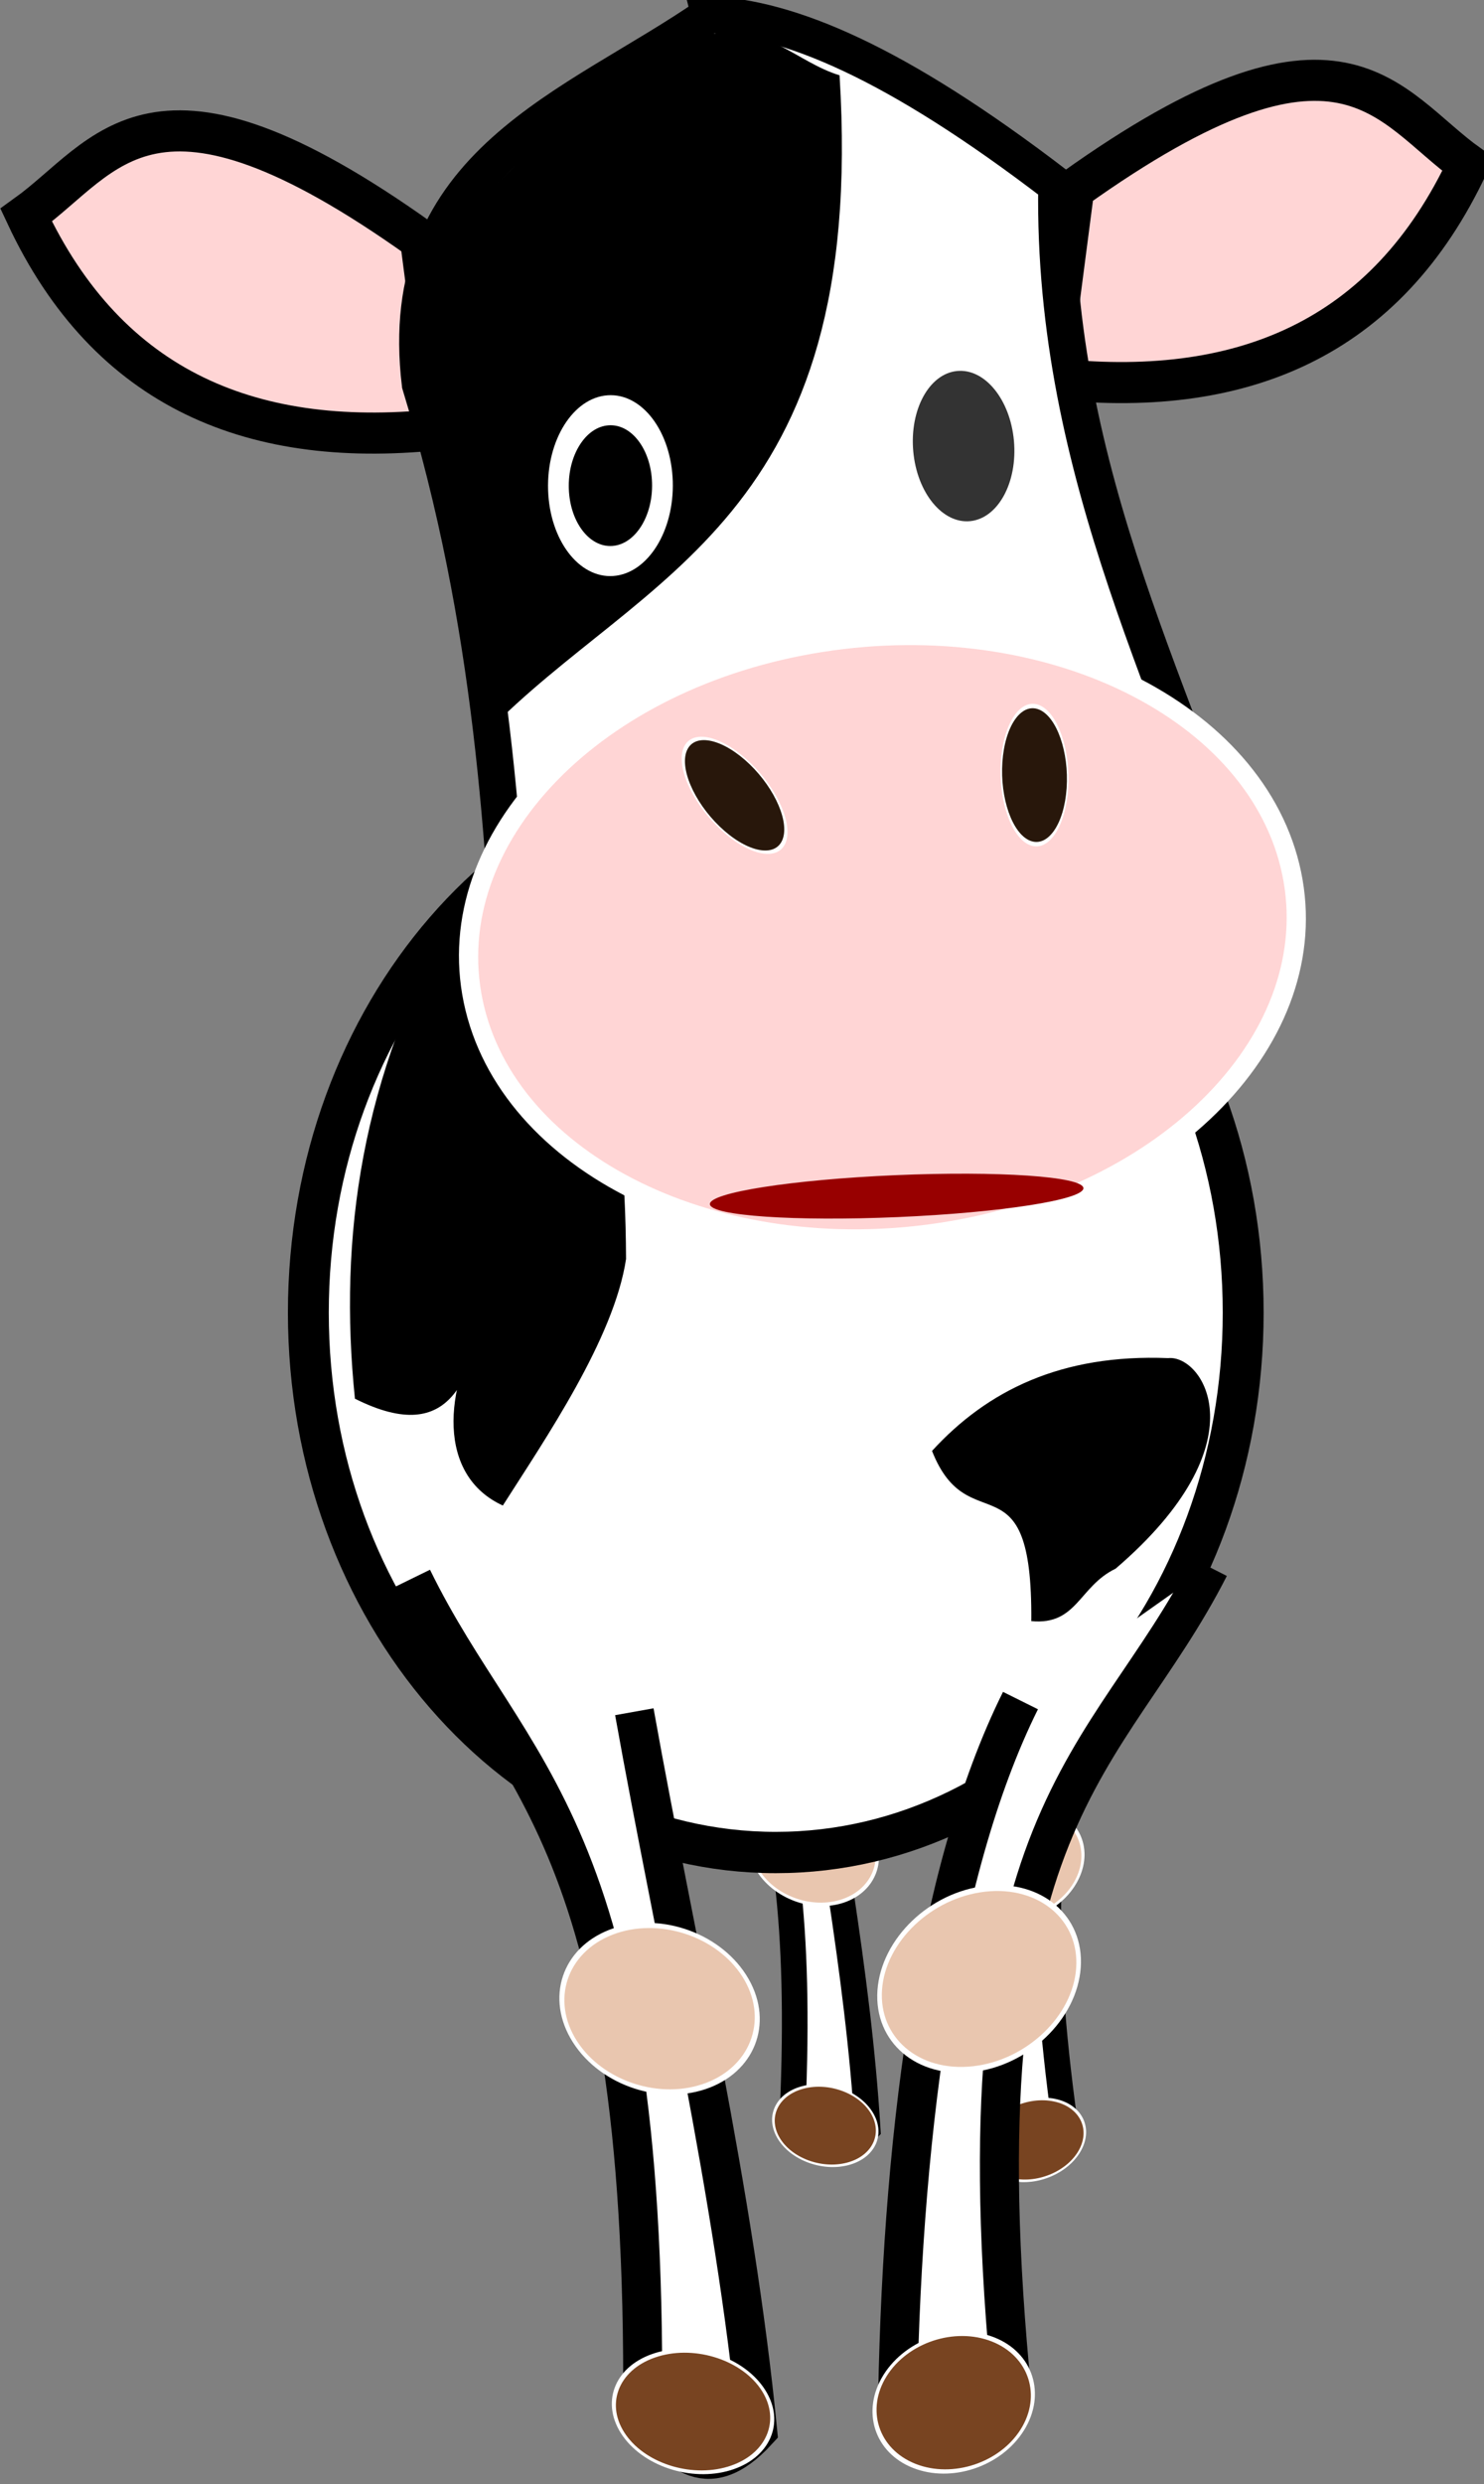
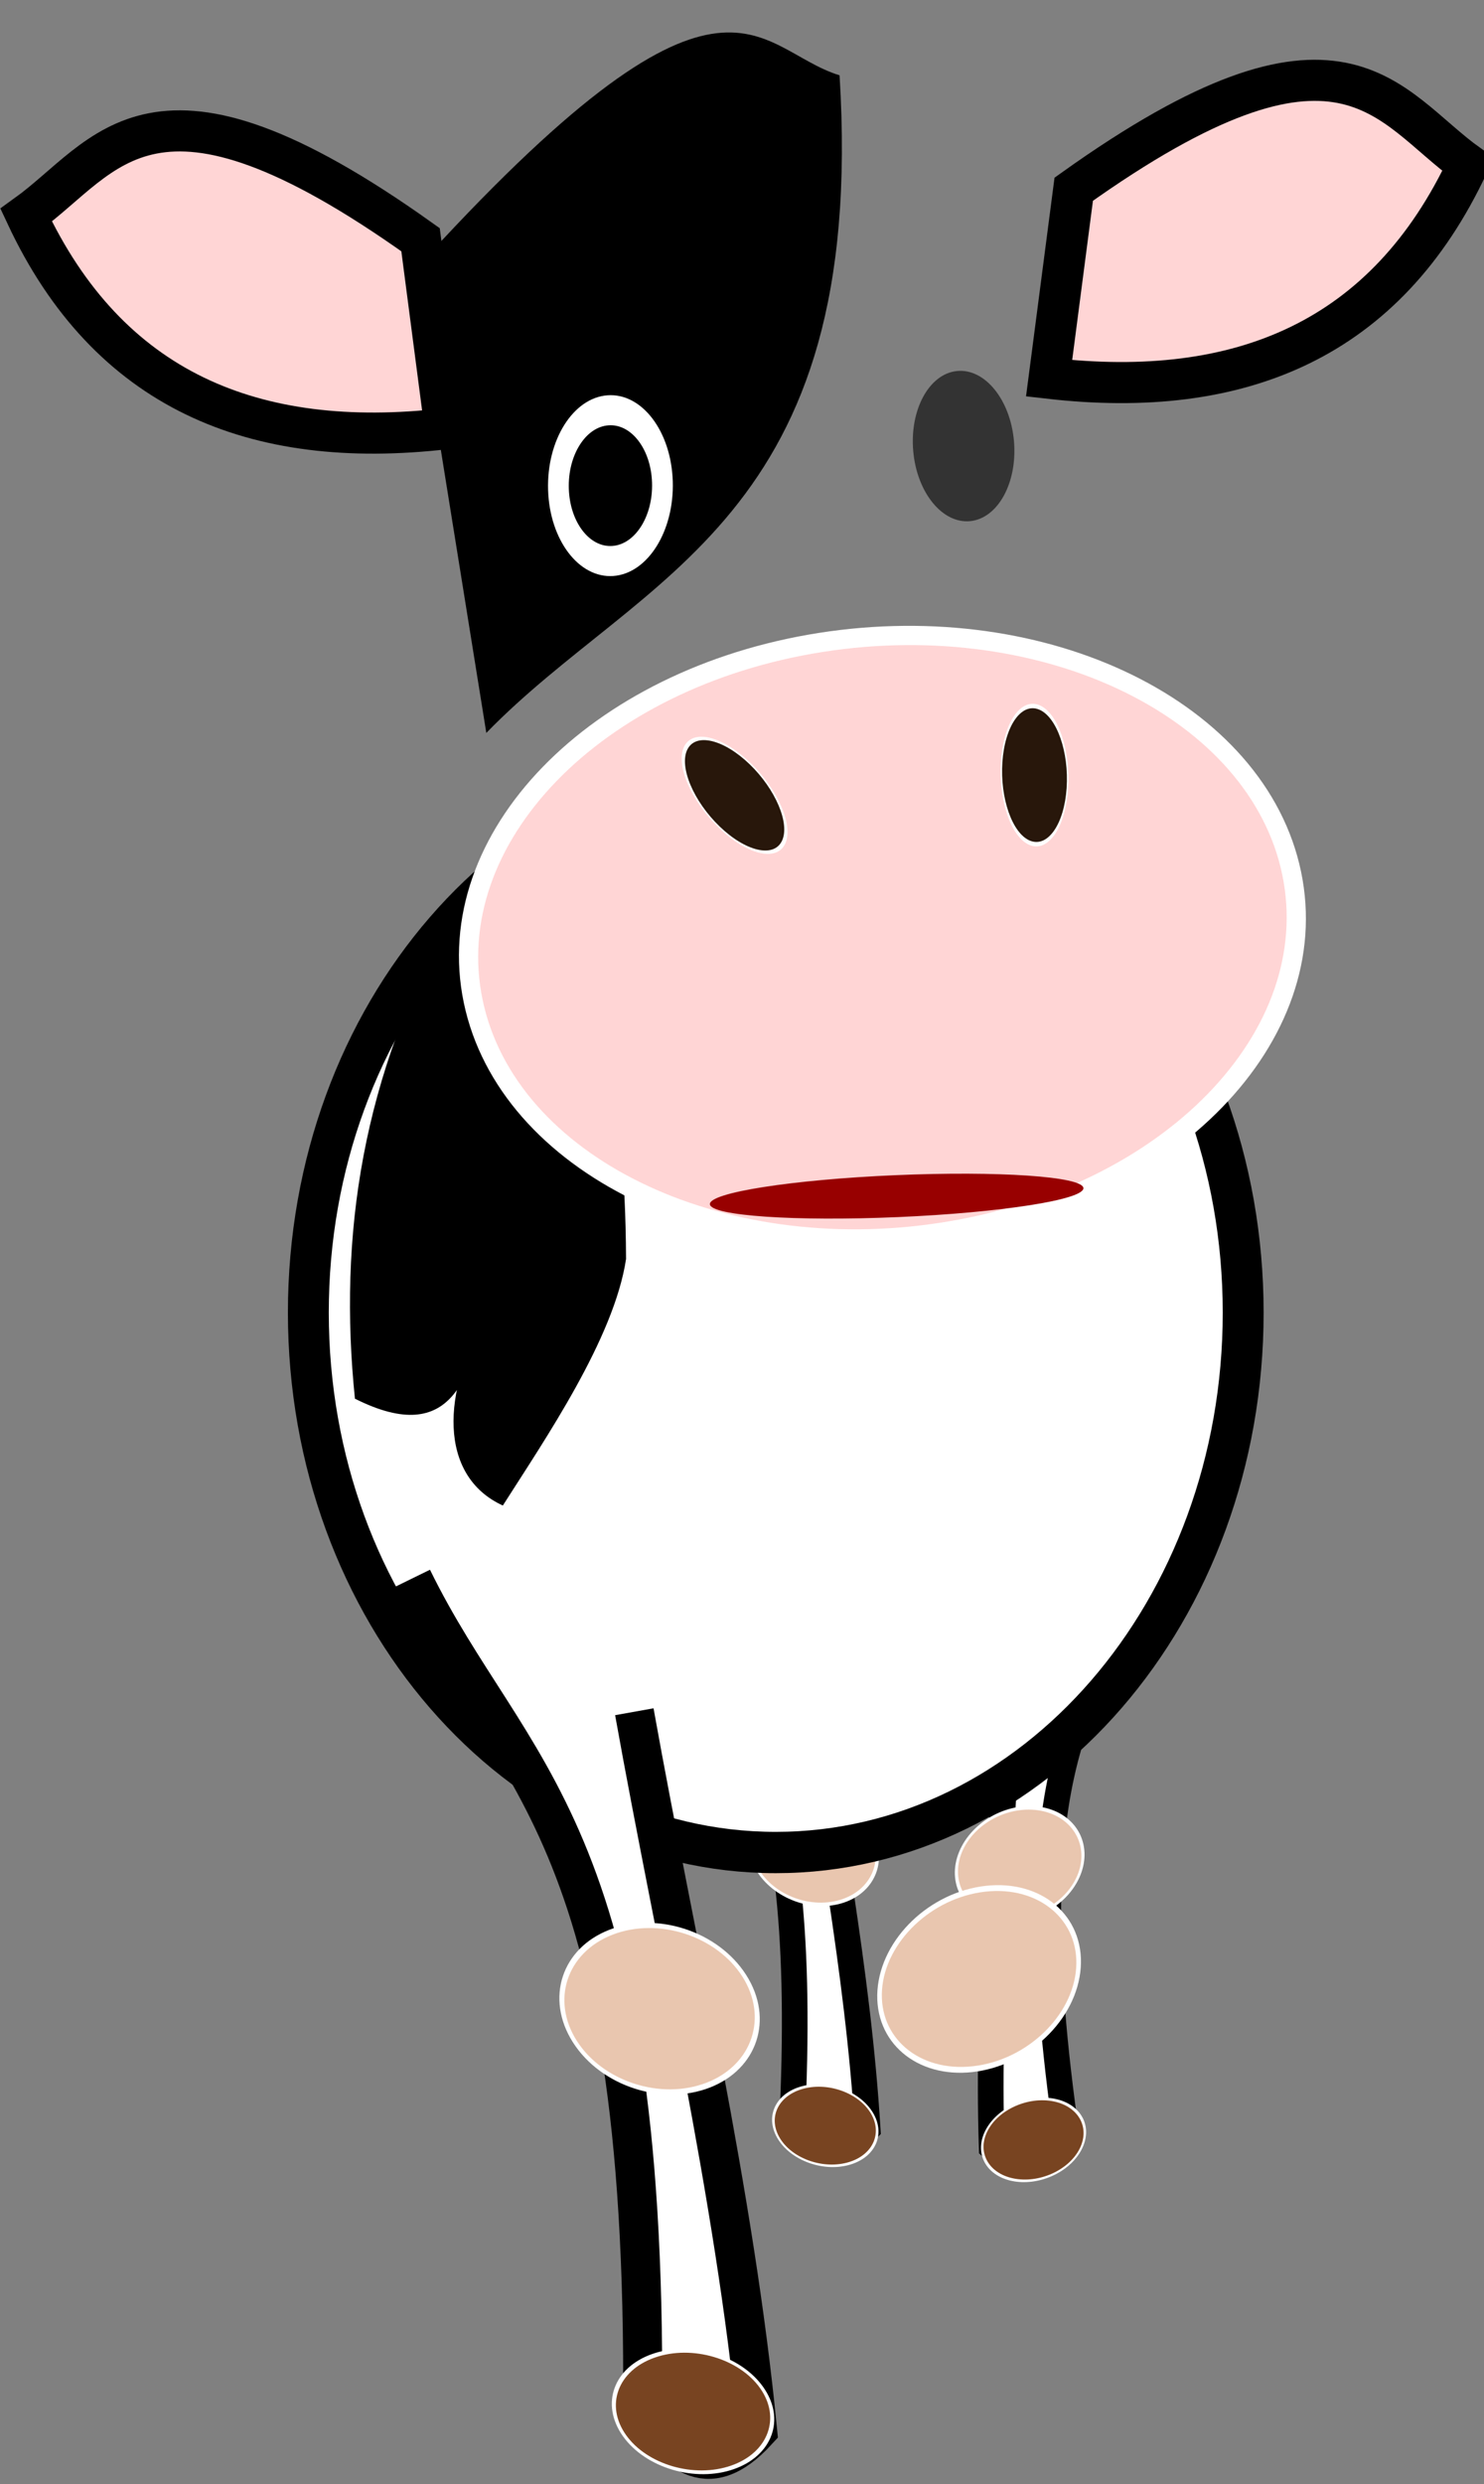
<svg xmlns="http://www.w3.org/2000/svg" xmlns:ns1="http://www.inkscape.org/namespaces/inkscape" xmlns:ns2="http://sodipodi.sourceforge.net/DTD/sodipodi-0.dtd" id="svg3063" version="1.1" ns1:version="0.48.1 r9760" width="180.5" height="302.038" ns2:docname="object.svg" ns1:export-filename="/home/ewrml/Desktop/localserver/public_html/objects/people_living_room/object.png" ns1:export-xdpi="90" ns1:export-ydpi="90">
  <rect width="100%" height="100%" fill="#808080" stroke="none" />
  <defs id="defs3067" />
  <ns2:namedview pagecolor="#ffffff" bordercolor="#666666" borderopacity="1" objecttolerance="10" gridtolerance="10" guidetolerance="10" ns1:pageopacity="0" ns1:pageshadow="2" ns1:window-width="1280" ns1:window-height="947" id="namedview3065" showgrid="false" fit-margin-top="0" fit-margin-left="0" fit-margin-right="0" fit-margin-bottom="0" ns1:zoom="1" ns1:cx="-81.64341" ns1:cy="280.8277" ns1:window-x="0" ns1:window-y="24" ns1:window-maximized="1" ns1:current-layer="g4111" />
  <g id="g7035" transform="matrix(0.363,0,0,0.363,740.619,-542.977)">
    <g id="g4549" transform="matrix(1.332,0,0,1.332,-816.754,-202.065)">
      <g id="g4255" transform="matrix(0.694,0,0,0.694,-422.3,527.705)">
        <g id="g3902" transform="matrix(0.996,-0.097,0.088,1.096,-1096.714,-589.734)" />
        <g id="g4070" transform="translate(101.263,244.222)" />
        <g id="g4261" transform="matrix(-0.868,0,0,0.868,-1276.314,343.966)">
          <g id="g3985" transform="matrix(0.707,0,0,0.707,129.424,428.574)">
            <g id="g3806" transform="translate(0,315.768)" />
          </g>
          <g id="g3981" transform="matrix(0.997,-0.073,0.073,0.997,-72.178,-1.468)">
            <g transform="matrix(0.847,0,0,0.847,1134.967,453.802)" id="g3879">
              <g id="g3828" transform="matrix(0.762,0.086,-0.086,0.762,-1008.665,452.124)" />
            </g>
            <g transform="matrix(-3.423,-0.251,-0.251,3.423,-258.532,178.437)" id="g3823">
              <g id="g3933" transform="translate(-446,-108)">
                <g transform="translate(261.25,-39.19)" id="g4059">
                  <g id="g3993" />
                  <g id="g4334" transform="translate(19,10)">
                    <g id="g4162" transform="translate(-261.25,39.19)">
                      <g transform="matrix(0.657,0.024,-0.024,0.657,410.993,128.926)" id="g3993-8">
                        <path style="fill:#ffffff;fill-opacity:1;stroke:#000000;stroke-width:4.749;stroke-linecap:butt;stroke-linejoin:miter;stroke-miterlimit:4;stroke-opacity:1;stroke-dasharray:none" d="m 312,518.215 c 11.834,24.201 28.545,29.923 28,101.017 3.826,4.694 7.579,9.717 14,2.706 -2.853,-29.163 -9.773,-58.325 -15,-87.488" id="path3851-8" ns1:connector-curvature="0" ns2:nodetypes="cccc" />
                        <path transform="matrix(0.237,-0.092,0.191,0.3,158.737,454.164)" d="m 413,501.362 c 0,17.121 -19.476,31 -43.5,31 -24.024,0 -43.5,-13.879 -43.5,-31 0,-17.121 19.476,-31 43.5,-31 24.024,0 43.5,13.879 43.5,31 z" ns2:ry="31" ns2:rx="43.5" ns2:cy="501.36218" ns2:cx="369.5" id="path3007-9-1" style="fill:#e9c6af;fill-opacity:1;stroke:#ffffff;stroke-width:2;stroke-linecap:round;stroke-linejoin:round;stroke-miterlimit:4;stroke-opacity:1;stroke-dasharray:none;stroke-dashoffset:10" ns2:type="arc" />
                        <path transform="matrix(0.192,-0.067,0.155,0.219,197.482,536.552)" d="m 413,501.362 c 0,17.121 -19.476,31 -43.5,31 -24.024,0 -43.5,-13.879 -43.5,-31 0,-17.121 19.476,-31 43.5,-31 24.024,0 43.5,13.879 43.5,31 z" ns2:ry="31" ns2:rx="43.5" ns2:cy="501.36218" ns2:cx="369.5" id="path3007-9-5-4" style="fill:#784421;fill-opacity:1;stroke:#ffffff;stroke-width:2;stroke-linecap:round;stroke-linejoin:round;stroke-miterlimit:4;stroke-opacity:1;stroke-dasharray:none;stroke-dashoffset:10" ns2:type="arc" />
                      </g>
                      <g transform="matrix(-0.652,0.085,0.085,0.652,821.68,112.658)" id="g3993-8-1">
                        <path style="fill:#ffffff;fill-opacity:1;stroke:#000000;stroke-width:4.749;stroke-linecap:butt;stroke-linejoin:miter;stroke-miterlimit:4;stroke-opacity:1;stroke-dasharray:none" d="m 312,518.215 c 11.834,24.201 28.545,29.923 28,101.017 3.826,4.694 7.579,9.717 14,2.706 -2.853,-29.163 -9.773,-58.325 -15,-87.488" id="path3851-8-8" ns1:connector-curvature="0" ns2:nodetypes="cccc" />
                        <path transform="matrix(0.237,-0.092,0.191,0.3,158.737,454.164)" d="m 413,501.362 c 0,17.121 -19.476,31 -43.5,31 -24.024,0 -43.5,-13.879 -43.5,-31 0,-17.121 19.476,-31 43.5,-31 24.024,0 43.5,13.879 43.5,31 z" ns2:ry="31" ns2:rx="43.5" ns2:cy="501.36218" ns2:cx="369.5" id="path3007-9-1-6" style="fill:#e9c6af;fill-opacity:1;stroke:#ffffff;stroke-width:2;stroke-linecap:round;stroke-linejoin:round;stroke-miterlimit:4;stroke-opacity:1;stroke-dasharray:none;stroke-dashoffset:10" ns2:type="arc" />
                        <path transform="matrix(0.192,-0.067,0.155,0.219,197.482,536.552)" d="m 413,501.362 c 0,17.121 -19.476,31 -43.5,31 -24.024,0 -43.5,-13.879 -43.5,-31 0,-17.121 19.476,-31 43.5,-31 24.024,0 43.5,13.879 43.5,31 z" ns2:ry="31" ns2:rx="43.5" ns2:cy="501.36218" ns2:cx="369.5" id="path3007-9-5-4-0" style="fill:#784421;fill-opacity:1;stroke:#ffffff;stroke-width:2;stroke-linecap:round;stroke-linejoin:round;stroke-miterlimit:4;stroke-opacity:1;stroke-dasharray:none;stroke-dashoffset:10" ns2:type="arc" />
                      </g>
                    </g>
                    <path ns2:type="arc" style="fill:#ffffff;fill-opacity:1;stroke:#000000;stroke-width:4.285;stroke-linecap:round;stroke-linejoin:round;stroke-miterlimit:4;stroke-opacity:1;stroke-dasharray:none;stroke-dashoffset:10" id="path3817" ns2:cx="344" ns2:cy="480.36218" ns2:rx="49" ns2:ry="56" d="m 393,480.362 c 0,30.928 -21.938,56 -49,56 -27.062,0 -49,-25.072 -49,-56 0,-30.928 21.938,-56 49,-56 27.062,0 49,25.072 49,56 z" transform="matrix(1.161,0,0,1.173,-43.164,-77.572)" />
                    <path style="fill:#000000;fill-opacity:1;stroke:none" d="m 323,509.362 c -7.92,-3.632 -7.38,-14.048 -2,-23 -2.16,6.466 -3.74,16.159 -16,10 -2.018,-19.667 0.789,-39.333 12,-59 7.321,12.608 20.788,-1.417 21,42 -1.462,9.702 -9.878,21.951 -15,30 z" id="path3849" ns1:connector-curvature="0" ns2:nodetypes="cccccc" />
                    <path ns2:nodetypes="cccc" ns1:connector-curvature="0" id="path3009" d="m -133,247.362 c -32.801,-23.401 -38.087,-10.116 -48,-3 9.972,21.318 27.703,28.667 51,26 z" style="fill:#ffd5d5;fill-opacity:1;stroke:#000000;stroke-width:5;stroke-linecap:butt;stroke-linejoin:miter;stroke-miterlimit:4;stroke-opacity:1;stroke-dasharray:none" transform="translate(446,108)" />
                    <path ns2:nodetypes="cccc" ns1:connector-curvature="0" id="path3009-3" d="m -53.5,241.224 c 32.801,-23.401 38.087,-10.116 48,-3 -9.972,21.318 -27.703,28.667 -51,26 z" style="fill:#ffd5d5;fill-opacity:1;stroke:#000000;stroke-width:5;stroke-linecap:butt;stroke-linejoin:miter;stroke-miterlimit:4;stroke-opacity:1;stroke-dasharray:none" transform="translate(446,108)" />
-                     <path ns2:nodetypes="cccccc" ns1:connector-curvature="0" id="path3797" d="m -97.833,219.982 c -16.299,11.317 -38.463,17.92 -35.213,44.948 9.038,29.683 10.176,55.225 11.575,80.903 l 90.098,-13.184 c -9.113,-29.249 -24.753,-56.397 -24.21,-91.881 -19.763,-15.16 -32.655,-20.363 -42.25,-20.787 z" style="fill:#ffffff;fill-opacity:1;stroke:#000000;stroke-width:4.476;stroke-linecap:butt;stroke-linejoin:miter;stroke-miterlimit:4;stroke-opacity:1;stroke-dasharray:none" transform="translate(446,108)" />
                    <path transform="matrix(1.145,-0.179,0.241,1.157,-174.7,-73.713)" d="m 413,501.362 c 0,17.121 -19.476,31 -43.5,31 -24.024,0 -43.5,-13.879 -43.5,-31 0,-17.121 19.476,-31 43.5,-31 24.024,0 43.5,13.879 43.5,31 z" ns2:ry="31" ns2:rx="43.5" ns2:cy="501.36218" ns2:cx="369.5" id="path3007" style="fill:#ffd5d5;fill-opacity:1;stroke:#ffffff;stroke-width:2;stroke-linecap:round;stroke-linejoin:round;stroke-miterlimit:4;stroke-opacity:1;stroke-dasharray:none;stroke-dashoffset:10" ns2:type="arc" />
                    <path ns2:nodetypes="cccc" ns1:connector-curvature="0" id="path3821" d="m -82,227.362 c 3.38,54.221 -24.053,60.51 -43,80 l -9,-56 c 38.237,-42.207 41.525,-27.223 52,-24 z" style="fill:#000000;fill-opacity:1;stroke:none" transform="translate(446,108)" />
-                     <path ns2:nodetypes="cccc" ns1:connector-curvature="0" id="path3851-4" d="m 409,516.862 c -12.322,24.201 -31.148,29.923 -24,101.017 -3.333,6.915 -8,7.817 -14,2.706 0.397,-32.854 4.461,-66.31 15,-87.488" style="fill:#ffffff;fill-opacity:1;stroke:#000000;stroke-width:4.749;stroke-linecap:butt;stroke-linejoin:miter;stroke-miterlimit:4;stroke-opacity:1;stroke-dasharray:none" />
                    <path ns2:type="arc" style="fill:#e9c6af;fill-opacity:1;stroke:#ffffff;stroke-width:2;stroke-linecap:round;stroke-linejoin:round;stroke-miterlimit:4;stroke-opacity:1;stroke-dasharray:none;stroke-dashoffset:10" id="path3007-9-4" ns2:cx="369.5" ns2:cy="501.36218" ns2:rx="43.5" ns2:ry="31" d="m 413,501.362 c 0,17.121 -19.476,31 -43.5,31 -24.024,0 -43.5,-13.879 -43.5,-31 0,-17.121 19.476,-31 43.5,-31 24.024,0 43.5,13.879 43.5,31 z" transform="matrix(-0.278,0.031,-0.025,0.354,496.214,378.029)" />
                    <path style="fill:#ffffff;fill-opacity:1;stroke:#000000;stroke-width:4.749;stroke-linecap:butt;stroke-linejoin:miter;stroke-miterlimit:4;stroke-opacity:1;stroke-dasharray:none" d="m 312,518.215 c 11.834,24.201 28.545,29.923 28,101.017 3.826,4.694 7.579,9.717 14,2.706 -2.853,-29.163 -9.773,-58.325 -15,-87.488" id="path3851" ns1:connector-curvature="0" ns2:nodetypes="cccc" transform="translate(0,3e-6)" />
                    <path transform="matrix(0.237,-0.092,0.191,0.3,158.737,454.164)" d="m 413,501.362 c 0,17.121 -19.476,31 -43.5,31 -24.024,0 -43.5,-13.879 -43.5,-31 0,-17.121 19.476,-31 43.5,-31 24.024,0 43.5,13.879 43.5,31 z" ns2:ry="31" ns2:rx="43.5" ns2:cy="501.36218" ns2:cx="369.5" id="path3007-9" style="fill:#e9c6af;fill-opacity:1;stroke:#ffffff;stroke-width:2;stroke-linecap:round;stroke-linejoin:round;stroke-miterlimit:4;stroke-opacity:1;stroke-dasharray:none;stroke-dashoffset:10" ns2:type="arc" />
                    <path transform="matrix(0.192,-0.067,0.155,0.219,197.482,534.552)" d="m 413,501.362 c 0,17.121 -19.476,31 -43.5,31 -24.024,0 -43.5,-13.879 -43.5,-31 0,-17.121 19.476,-31 43.5,-31 24.024,0 43.5,13.879 43.5,31 z" ns2:ry="31" ns2:rx="43.5" ns2:cy="501.36218" ns2:cx="369.5" id="path3007-9-5" style="fill:#784421;fill-opacity:1;stroke:#ffffff;stroke-width:2;stroke-linecap:round;stroke-linejoin:round;stroke-miterlimit:4;stroke-opacity:1;stroke-dasharray:none;stroke-dashoffset:10" ns2:type="arc" />
-                     <path ns2:type="arc" style="fill:#784421;fill-opacity:1;stroke:#ffffff;stroke-width:2;stroke-linecap:round;stroke-linejoin:round;stroke-miterlimit:4;stroke-opacity:1;stroke-dasharray:none;stroke-dashoffset:10" id="path3007-9-5-3" ns2:cx="369.5" ns2:cy="501.36218" ns2:rx="43.5" ns2:ry="31" d="m 413,501.362 c 0,17.121 -19.476,31 -43.5,31 -24.024,0 -43.5,-13.879 -43.5,-31 0,-17.121 19.476,-31 43.5,-31 24.024,0 43.5,13.879 43.5,31 z" transform="matrix(-0.192,-0.076,-0.155,0.248,526.518,522.261)" />
-                     <path ns1:transform-center-y="21.315151" ns1:transform-center-x="-1.3269593" style="fill:#000000;fill-opacity:1;stroke:none" d="m 387.316,523.429 c 0.177,-20.53 -7.621,-9.393 -12.08,-20.705 6.718,-7.343 15.733,-11.815 28.748,-11.287 4.175,-0.442 11.545,10.218 -6.404,25.613 -4.484,2.161 -4.683,6.914 -10.264,6.38 z" id="path3849-9" ns1:connector-curvature="0" ns2:nodetypes="ccccc" />
                    <path transform="matrix(0.043,-0.089,0.192,0.185,239.066,363.092)" d="m 413,501.362 c 0,17.121 -19.476,31 -43.5,31 -24.024,0 -43.5,-13.879 -43.5,-31 0,-17.121 19.476,-31 43.5,-31 24.024,0 43.5,13.879 43.5,31 z" ns2:ry="31" ns2:rx="43.5" ns2:cy="501.36218" ns2:cx="369.5" id="path3007-6" style="fill:#28170b;fill-opacity:1;stroke:#ffffff;stroke-width:2;stroke-linecap:round;stroke-linejoin:round;stroke-miterlimit:4;stroke-opacity:1;stroke-dasharray:none;stroke-dashoffset:10" ns2:type="arc" />
                    <path transform="matrix(-0.092,-0.037,-0.018,0.266,430.738,300.812)" d="m 413,501.362 c 0,17.121 -19.476,31 -43.5,31 -24.024,0 -43.5,-13.879 -43.5,-31 0,-17.121 19.476,-31 43.5,-31 24.024,0 43.5,13.879 43.5,31 z" ns2:ry="31" ns2:rx="43.5" ns2:cy="501.36218" ns2:cx="369.5" id="path3007-6-3" style="fill:#28170b;fill-opacity:1;stroke:#ffffff;stroke-width:2;stroke-linecap:round;stroke-linejoin:round;stroke-miterlimit:4;stroke-opacity:1;stroke-dasharray:none;stroke-dashoffset:10" ns2:type="arc" />
                  </g>
                </g>
              </g>
            </g>
            <g id="g3096" transform="matrix(0.646,0.073,-0.073,0.646,-294.395,756.281)">
              <g transform="matrix(1.094,0.009,0.009,1.344,131.712,-1609.763)" id="g4111">
                <ellipse ns2:ry="15" ns2:rx="15" ns2:cy="120" ns2:cx="100" style="fill:#333333;stroke:none" transform="matrix(1.977,0.088,-0.166,2.399,-1334.482,1234.892)" id="ellipse10-6" ry="15" rx="15" cy="120" cx="100" d="m 115,120 c 0,8.284 -6.716,15 -15,15 -8.284,0 -15,-6.716 -15,-15 0,-8.284 6.716,-15 15,-15 8.284,0 15,6.716 15,15 z">
                  <animate attributeName="ry" repeatCount="indefinite" begin="0s" values="0;15;15" keyTimes="0;0.05;1" dur="5s" id="1" />
                </ellipse>
                <ellipse ns2:ry="15" ns2:rx="15" ns2:cy="120" ns2:cx="100" style="fill:#000000;stroke:#ffffff;stroke-width:5.98;stroke-miterlimit:4;stroke-opacity:1;stroke-dasharray:none" transform="matrix(2.039,0.04,0.002,2.401,-1152.745,1250.296)" id="ellipse10" ry="15" rx="15" cy="120" cx="100" d="m 115,120 c 0,8.284 -6.716,15 -15,15 -8.284,0 -15,-6.716 -15,-15 0,-8.284 6.716,-15 15,-15 8.284,0 15,6.716 15,15 z">
                  <animate attributeName="ry" repeatCount="indefinite" begin="0s" values="0;15;15" keyTimes="0;0.05;1" dur="5s" id="2" />
                </ellipse>
                <ellipse style="fill:#980000;fill-opacity:1;stroke:none" transform="matrix(4.392,-0.016,-0.143,3.344,-1744.619,1489.25)" ns2:ry="3" ns2:rx="25" ns2:cy="120" ns2:cx="150" id="ellipse15" ry="3" rx="25" cy="120" cx="150" d="m 175,120 c 0,1.657 -11.193,3 -25,3 -13.807,0 -25,-1.343 -25,-3 0,-1.657 11.193,-3 25,-3 13.807,0 25,1.343 25,3 z">
                  <animate id="manim1" dur="1s" values="3;10;3;10;3;10;3;3;3;3;3" begin="0s" repeatCount="indefinite" attributeName="ry" />
                </ellipse>
              </g>
            </g>
          </g>
        </g>
      </g>
    </g>
  </g>
</svg>